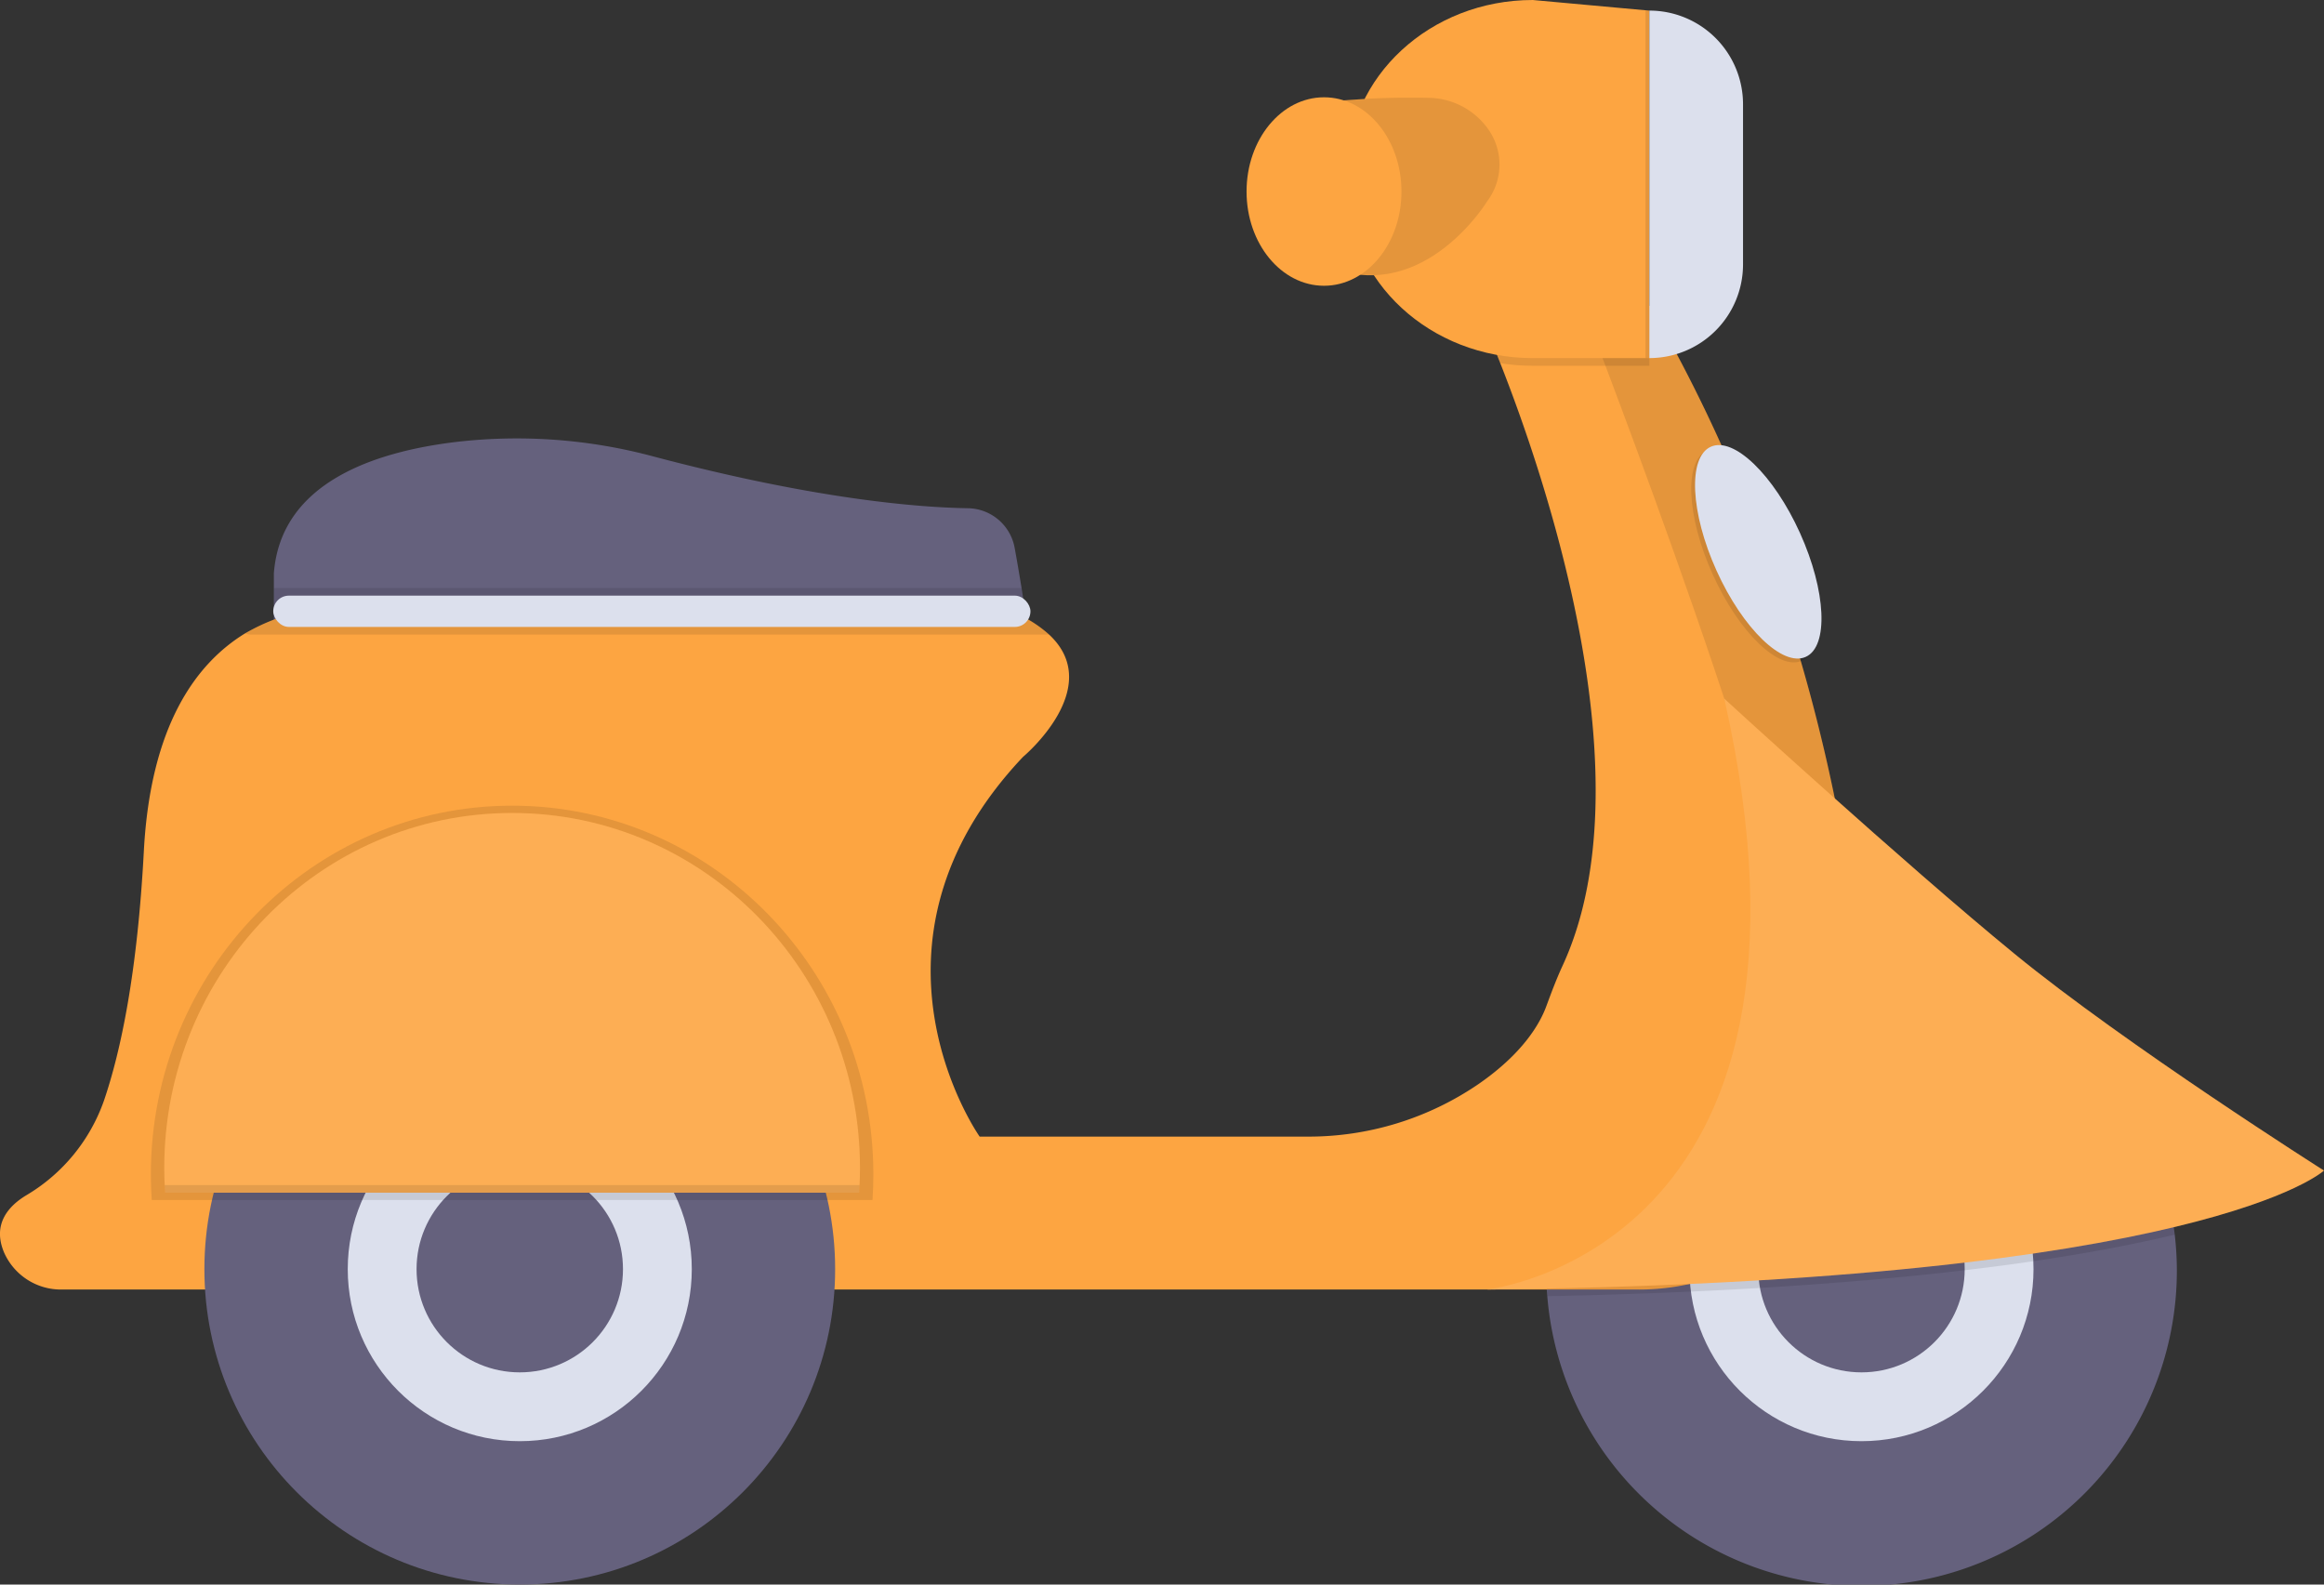
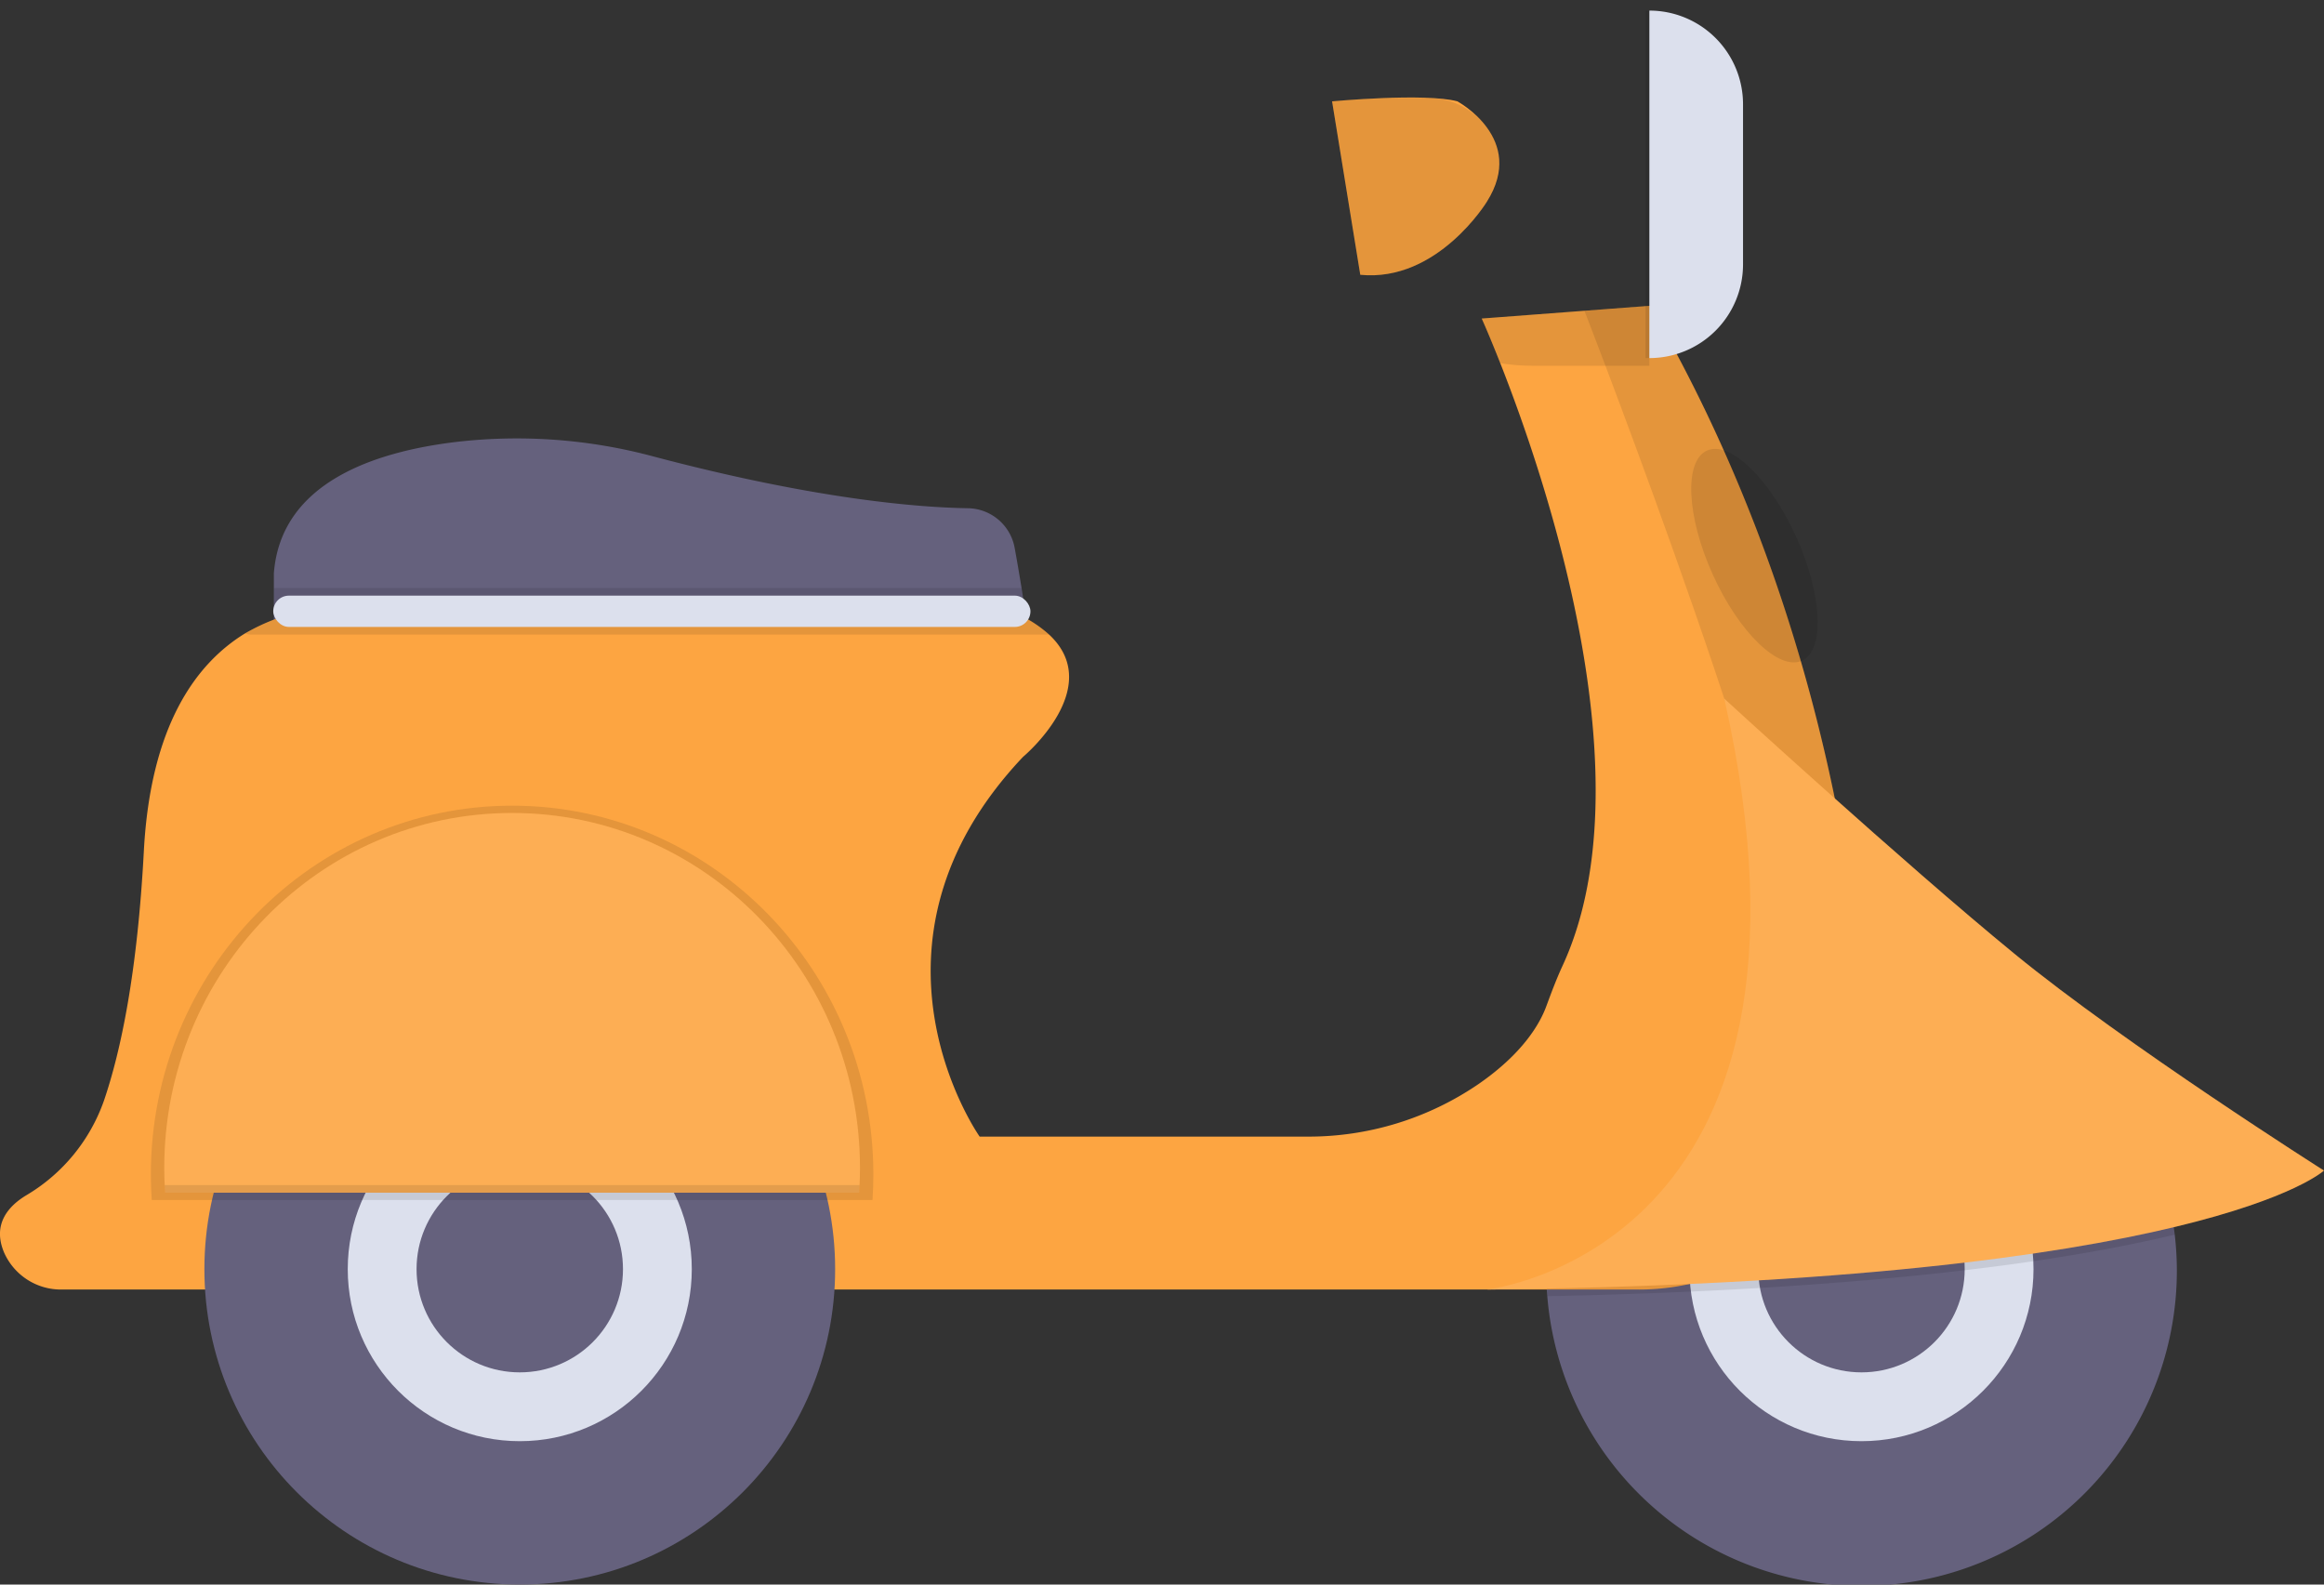
<svg xmlns="http://www.w3.org/2000/svg" viewBox="0 0 196.796 134.177">
  <rect x="0" y="0" width="196.796" height="134.177" fill="#333333" stroke="none" />
  <defs>
    <style>.a{fill:none;}.b{fill:#65617d;}.c{fill:#dce0ed;}.d{fill:#fda541;}.e,.f{opacity:0.1;}.f{fill:#fff;}</style>
  </defs>
  <g transform="translate(0 0)">
    <path class="a" d="M389.628,512.323c-3.078,3.347-5.344,4.665-5.238,1.133.324-10.682-18.445-58.979-18.445-58.979l5.551-.421C383.61,474.948,388.113,496.416,389.628,512.323Z" transform="translate(-231.774 -428.16)" />
    <path class="b" d="M412.821,591.2A26.7,26.7,0,0,1,359.51,593.5c-.039-.434-.068-.868-.081-1.308v-.023q-.019-.481-.019-.961a26.706,26.706,0,0,1,53.411,0Z" transform="translate(-228.485 -483.735)" />
    <ellipse class="c" cx="14.567" cy="14.567" rx="14.567" ry="14.567" transform="translate(143.063 92.903)" />
    <ellipse class="b" cx="8.74" cy="8.74" rx="8.74" ry="8.74" transform="translate(148.89 98.729)" />
    <path class="b" d="M206.86,496.289l-64.307,1.295V488.09c.576-7.63,8.4-10.307,15.541-11.145a44.6,44.6,0,0,1,16.616,1.246c13.644,3.612,22.345,4.312,26.618,4.38a4.083,4.083,0,0,1,3.949,3.321c.2,1.084.4,2.266.592,3.431.142.913.278,1.813.4,2.651C206.624,494.405,206.86,496.289,206.86,496.289Z" transform="translate(-119.363 -439.535)" />
    <path class="d" d="M234.675,537.356H101.086a5.259,5.259,0,0,1-4.872-3.15c-1.007-2.405.4-3.939,1.9-4.839a15.134,15.134,0,0,0,6.578-8.047c1.424-4.192,2.816-10.792,3.363-21.08.563-10.64,4.415-15.9,8.578-18.448h0a16.984,16.984,0,0,1,11.271-2.055l54.165.434a10.409,10.409,0,0,1,2.645,1.725c4.826,4.493-2.211,10.358-2.211,10.358-15.107,15.968-3.671,32.153-3.671,32.153h27.716a25.5,25.5,0,0,0,14.518-4.444c3.745-2.586,5.2-5.092,5.755-6.607.427-1.159.861-2.315,1.379-3.435,7.27-15.768-1.5-41.418-5.283-51.009-.939-2.386-1.57-3.778-1.57-3.778l8.691-.657,5.5-.418.055,0c12.113,20.892,16.616,42.36,18.131,58.267.142,1.5.259,2.952.353,4.347a19.425,19.425,0,0,1-19.406,20.684Z" transform="translate(-95.875 -428.161)" />
    <path class="e" d="M206.271,504.8H142.553V502.15h63.316C206.012,503.062,206.148,503.962,206.271,504.8Z" transform="translate(-119.363 -452.361)" />
    <path class="e" d="M205.754,507.676h-67.57a1.279,1.279,0,0,1-.511-.1,16.984,16.984,0,0,1,11.271-2.056l54.165.434a10.412,10.412,0,0,1,2.645,1.725Z" transform="translate(-116.907 -453.941)" />
    <rect class="c" width="64.12" height="2.65" rx="1.325" transform="translate(23.138 50.438)" />
    <path class="e" d="M389.628,512.323c-3.078,3.347-5.344,4.665-5.238,1.133.324-10.682-18.445-58.979-18.445-58.979l5.551-.421C383.61,474.948,388.113,496.416,389.628,512.323Z" transform="translate(-231.774 -428.16)" />
    <path class="e" d="M412.68,588.279c-3.188.764-7.131,1.541-11.993,2.253q-2.709.4-5.814.764c-4.962.589-10.7,1.1-17.331,1.5q-2.816.17-5.849.307-5.681.257-12.162.395l-.081-1.308v-.023c6.037-2.437,15.535-8.941,17.066-25.88a26.72,26.72,0,0,1,36.164,21.992Z" transform="translate(-228.505 -483.735)" />
    <path class="d" d="M349.318,571.049s30.655-3.321,20.1-50.034c0,0,15.148,13.885,24.569,21.6S420.2,560.975,420.2,560.975,410.174,570.347,349.318,571.049Z" transform="translate(-223.407 -461.854)" />
    <path class="f" d="M349.318,571.049s30.655-3.321,20.1-50.034c0,0,15.148,13.885,24.569,21.6S420.2,560.975,420.2,560.975,410.174,570.347,349.318,571.049Z" transform="translate(-223.407 -461.854)" />
    <ellipse class="b" cx="26.706" cy="26.706" rx="26.706" ry="26.706" transform="translate(17.308 80.764)" />
    <ellipse class="c" cx="14.567" cy="14.567" rx="14.567" ry="14.567" transform="translate(29.447 92.903)" />
    <ellipse class="b" cx="8.74" cy="8.74" rx="8.74" ry="8.74" transform="translate(35.274 98.729)" />
    <path class="e" d="M182.772,570.482c0-17.246-13.7-31.227-30.59-31.227s-30.59,13.981-30.59,31.227c0,.728.026,1.449.074,2.164H182.7C182.746,571.93,182.772,571.209,182.772,570.482Z" transform="translate(-108.816 -471.032)" />
    <path class="d" d="M182.786,570.569c0-16.607-13.188-30.07-29.457-30.07s-29.457,13.463-29.457,30.07c0,.7.025,1.4.072,2.084h58.771C182.761,571.965,182.786,571.27,182.786,570.569Z" transform="translate(-109.963 -471.658)" />
    <path class="f" d="M182.786,570.57c0,.482-.013.961-.036,1.437-.01.217-.023.43-.036.647H123.944c-.013-.217-.026-.431-.036-.647-.023-.476-.036-.955-.036-1.437,0-16.606,13.188-30.069,29.457-30.069S182.786,553.964,182.786,570.57Z" transform="translate(-109.963 -471.659)" />
    <path class="e" d="M182.788,603.919c-.01.217-.023.43-.036.647H123.98c-.013-.217-.026-.431-.036-.647Z" transform="translate(-110 -503.571)" />
    <ellipse class="e" cx="3.877" cy="9.764" rx="3.877" ry="9.764" transform="matrix(0.911, -0.412, 0.412, 0.911, 141.012, 39.753)" />
-     <ellipse class="c" cx="3.877" cy="9.764" rx="3.877" ry="9.764" transform="matrix(0.911, -0.412, 0.412, 0.911, 141.335, 39.429)" />
    <path class="e" d="M362.638,454.063v5.072h-9.873a17.013,17.013,0,0,1-2.745-.22c-.939-2.386-1.57-3.778-1.57-3.778l8.691-.657Z" transform="translate(-222.971 -428.164)" />
-     <path class="d" d="M351.107,432.254h-9.873c-8.671,0-15.7-6.487-15.7-14.49V416.42c0-8,7.029-14.49,15.7-14.49l9.873.9Z" transform="translate(-211.439 -401.93)" />
    <path class="d" d="M333.53,418.87s5.908,3.156,2.509,8.5c0,0-4.168,6.838-10.723,6.191l-2.387-14.688S330.778,418.142,333.53,418.87Z" transform="translate(-210.128 -410.292)" />
    <path class="e" d="M331.262,418.6a6.28,6.28,0,0,1,4.8,2.531,5.175,5.175,0,0,1-.02,6.252s-4.168,6.838-10.723,6.191l-2.387-14.688a73.048,73.048,0,0,1,8.334-.285Z" transform="translate(-210.128 -410.311)" />
    <path class="e" d="M333.358,250.506h0a7.931,7.931,0,0,1,7.931,7.931V272a7.931,7.931,0,0,1-7.931,7.931h0V250.506Z" transform="translate(-194.014 -249.609)" />
    <path class="c" d="M334.009,250.506h0a7.931,7.931,0,0,1,7.931,7.931V272a7.931,7.931,0,0,1-7.931,7.931h0Z" transform="translate(-194.341 -249.609)" />
-     <ellipse class="d" cx="6.559" cy="7.98" rx="6.559" ry="7.98" transform="translate(105.558 8.238)" />
  </g>
</svg>